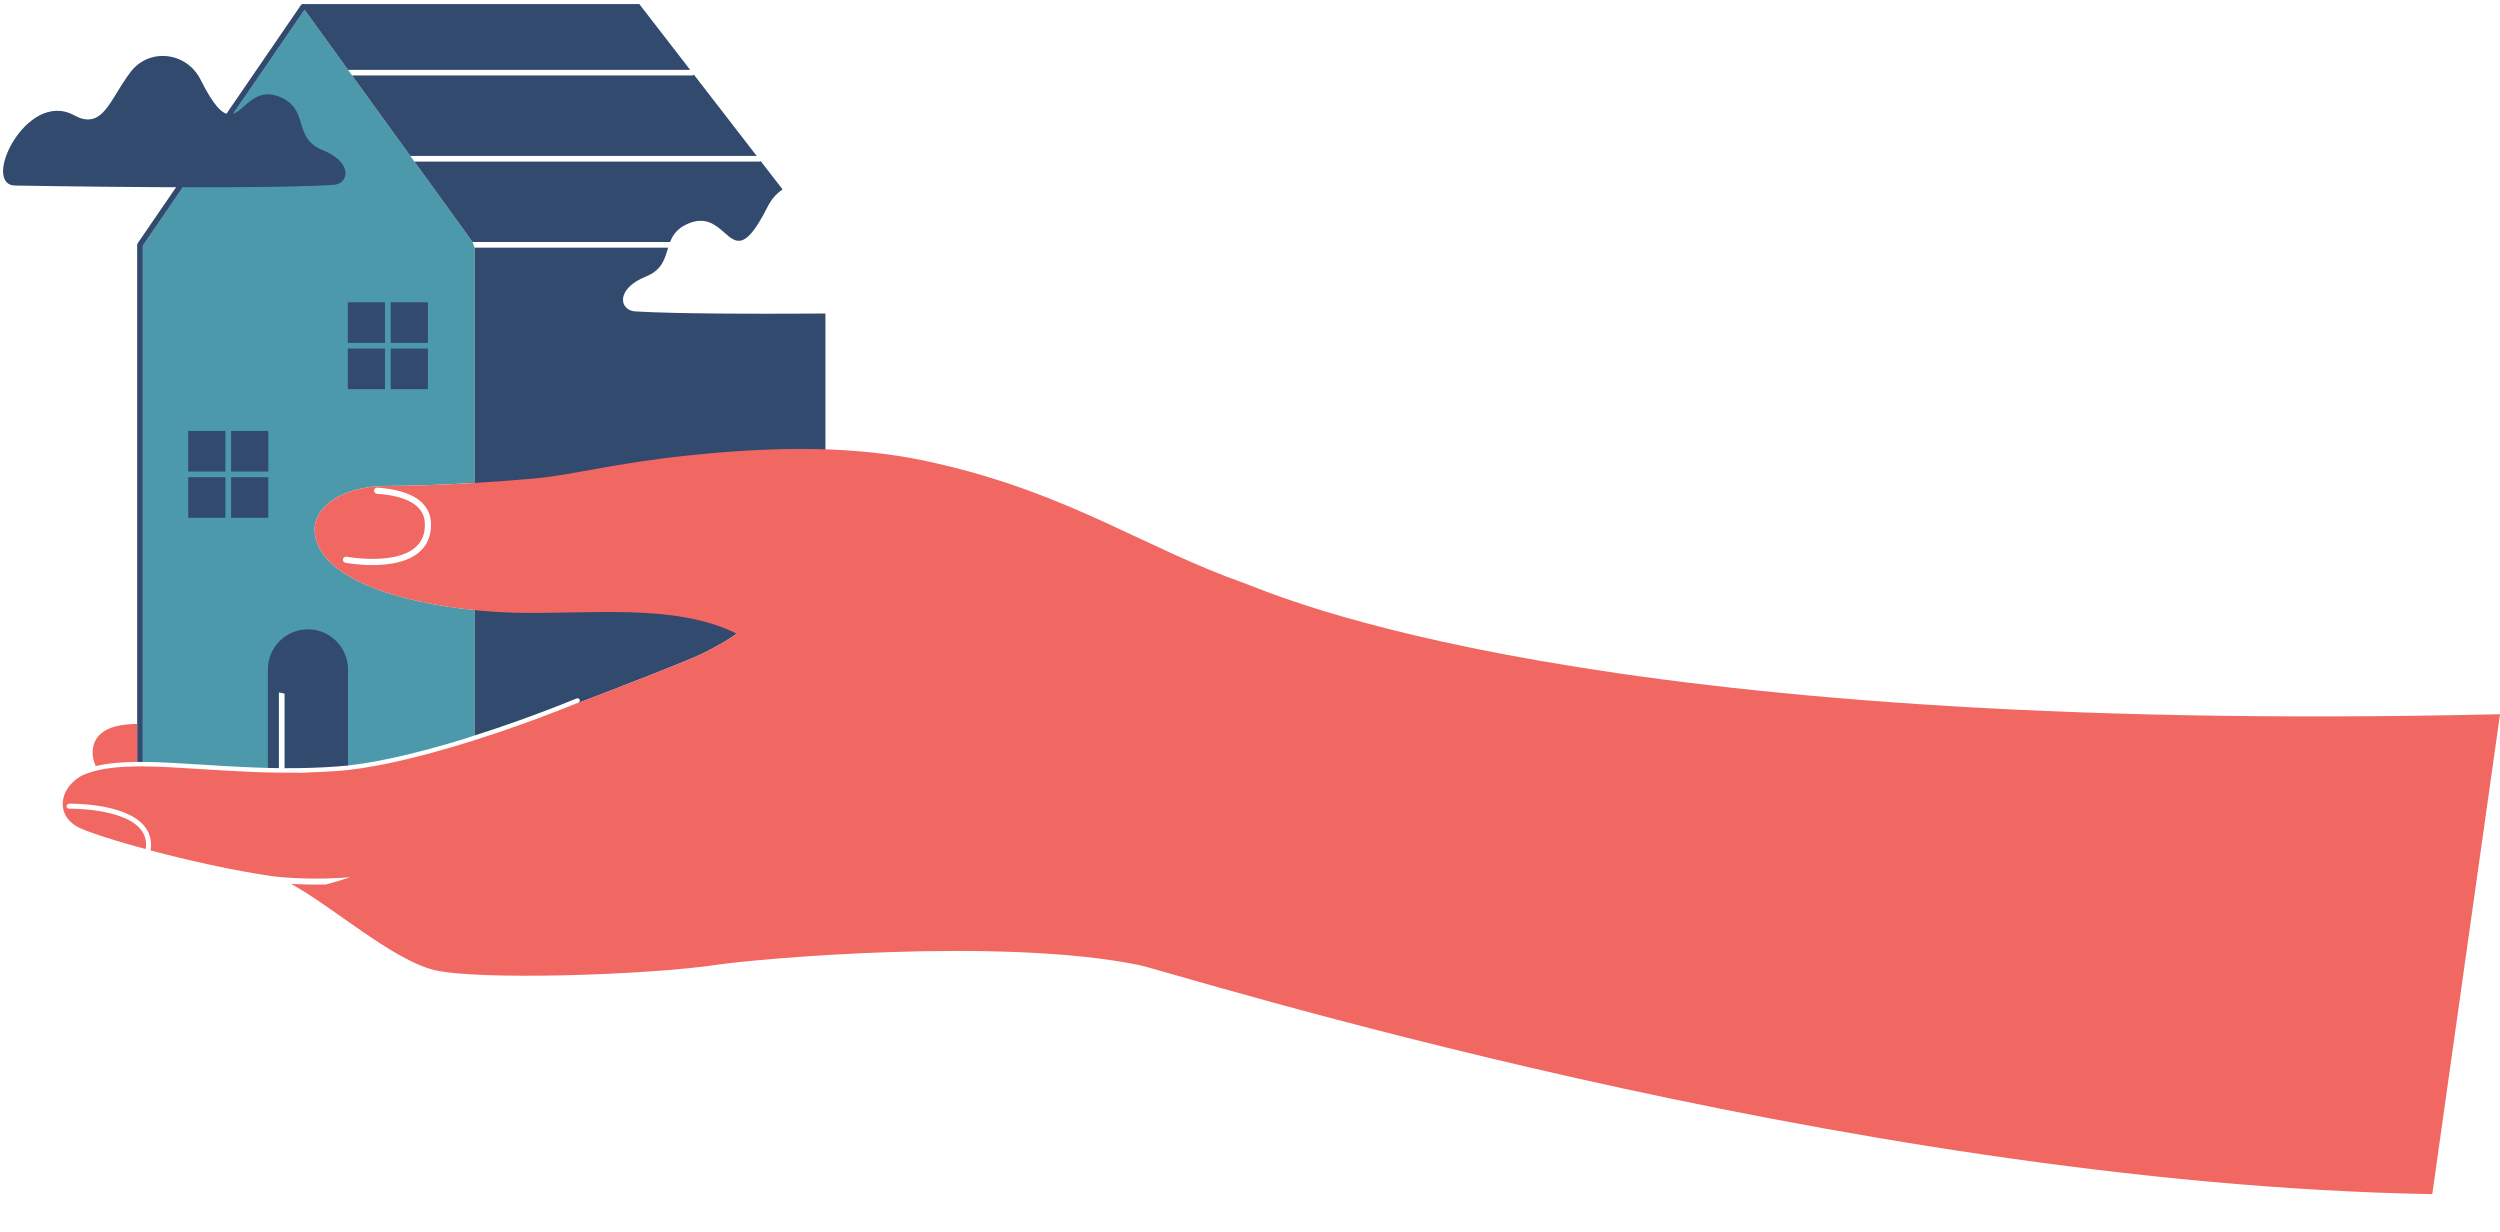
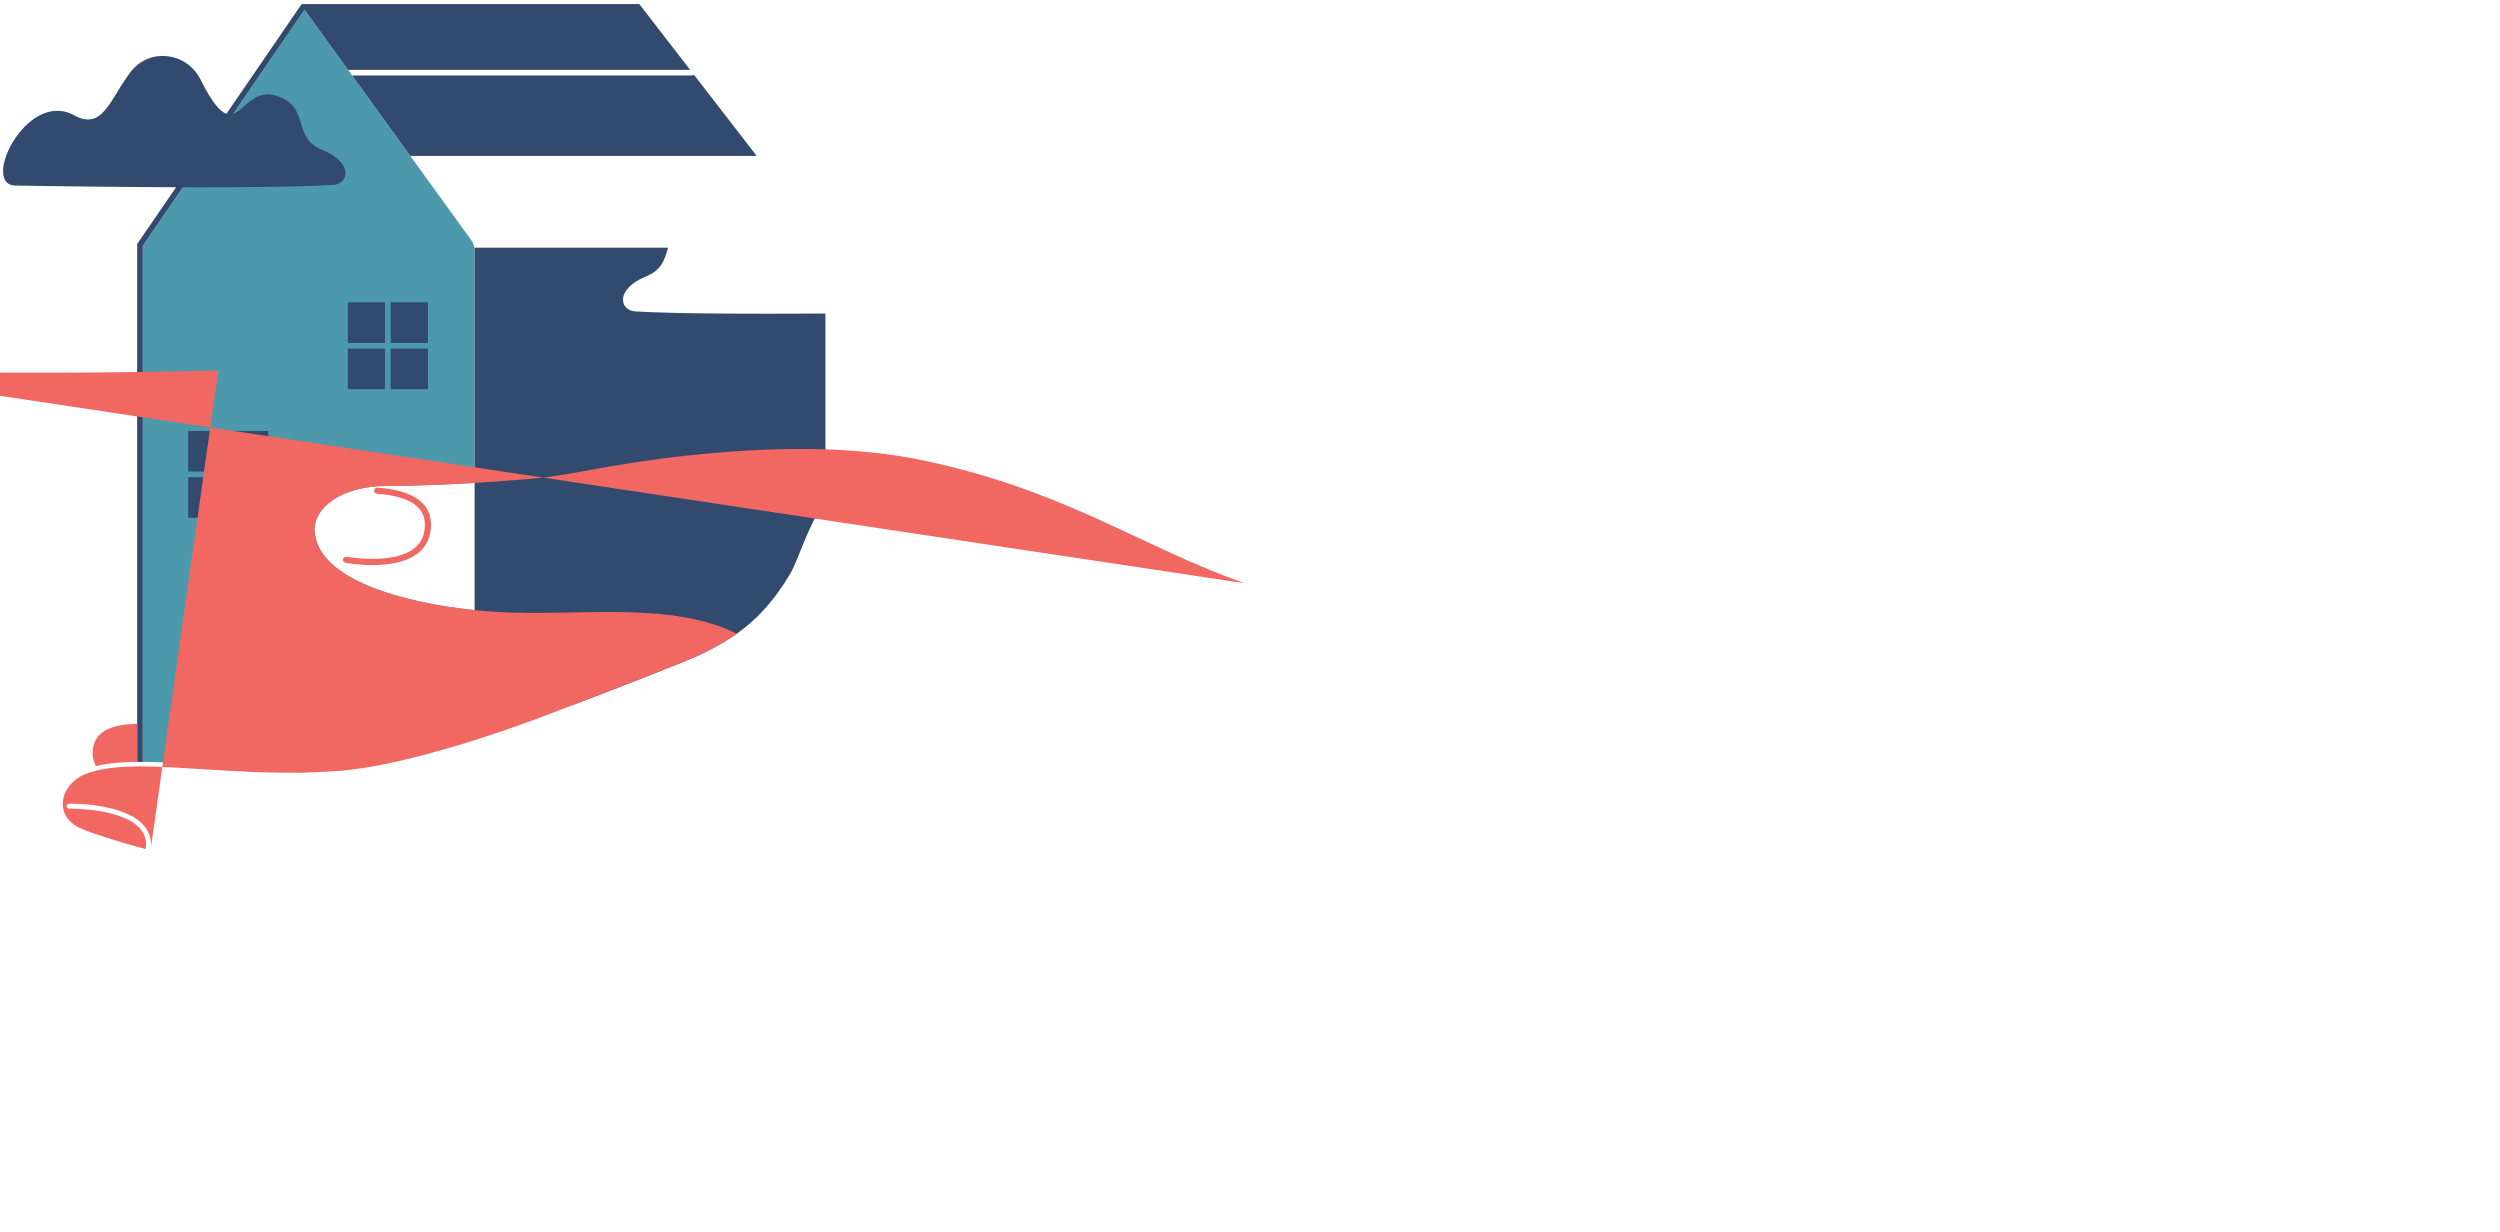
<svg xmlns="http://www.w3.org/2000/svg" id="hands" viewBox="0 0 2214 1091.5">
  <defs>
    <style>      .cls-1 {        fill: #f16761;      }      .cls-1, .cls-2, .cls-3, .cls-4 {        stroke-width: 0px;      }      .cls-2 {        fill: none;      }      .cls-3 {        fill: #4d99ac;      }      .cls-4 {        fill: #324a6d;      }    </style>
  </defs>
  <path class="cls-3" d="M224.23,679.67c4.29.17,8.61.31,12.99.42,3.23.08,4.5-75.63,7.78-75.59,1.66.02,16.32,3.99,18,4,2.81.01,4.15,32.02,7,32,1.89.06,2.44,15.99,4,16,2.41,0,5.94,10.21,9,10,0,0,1.99,4,2,4,4.42-.13.51,3.23,5,3,4.28-.22,4.65,2.33,9,2,2.58-.2,6.45,2.74,9.16,2.45,15.6-1.72,33.2-5.05,51.74-9.48,5.78-1.38,11.64-2.85,17.57-4.43,6.88-1.83,13.85-3.78,20.84-5.82,4.19-1.22,8.38-2.49,12.58-3.78l9.44-3.13v-111.01c-65.66-6.69-138.88-27.74-141.67-69.63-1.41-21.13,24.06-40.24,63.12-40.29,24.39-.03,52.31-1.15,78.54-2.72v-208.34l-1.81-5L269.71,8.65,126.47,217.61v457.12h0c15.61.09,33.09,1.21,52.19,2.43,14.44.92,29.67,1.89,45.56,2.51Z" />
  <g>
    <rect class="cls-4" x="166.67" y="381.65" width="32.97" height="35.96" />
    <rect class="cls-4" x="204.64" y="381.65" width="32.97" height="35.96" />
    <polygon class="cls-4" points="237.6 422.61 204.64 422.61 204.64 458.56 204.64 458.56 237.6 458.56 237.6 422.61" />
    <polygon class="cls-4" points="166.67 458.56 199.64 458.56 199.64 458.56 199.64 422.61 166.67 422.61 166.67 458.56" />
    <path class="cls-4" d="M272.69,557.35c-19.59,0-35.46,15.88-35.46,35.47v87.26c3.23.08,6.5.14,9.78.18v-67.08c1.65.36,3.32.74,5,1.12v66.01c8.4.04,16.96-.07,25.66-.38,7.32-.26,14.74-.65,22.26-1.23,2.67-.2,5.43-.48,8.24-.8v-85.09c0-9.79-3.97-18.67-10.39-25.08-6.42-6.42-15.29-10.39-25.08-10.39Z" />
    <polygon class="cls-4" points="345.98 267.72 345.98 303.68 378.95 303.68 378.95 267.72 345.98 267.72 345.98 267.72" />
    <polygon class="cls-4" points="308.01 303.68 340.98 303.68 340.98 267.72 340.98 267.72 308.01 267.72 308.01 303.68" />
    <rect class="cls-4" x="308.01" y="308.68" width="32.97" height="35.96" />
    <rect class="cls-4" x="345.98" y="308.68" width="32.97" height="35.96" />
    <path class="cls-4" d="M176.67,165.82c5.96,0,11.9,0,17.79-.02h.55c6.33-.02,12.59-.05,18.74-.09,4.22-.03,8.39-.06,12.49-.1,5.37-.05,10.61-.12,15.72-.19,1.13-.02,2.24-.03,3.35-.05,5.45-.09,10.73-.19,15.79-.31,13.01-.31,24.55-.72,33.91-1.26,14.25-.83,17.93-19.89-9.2-30.85-26.74-10.8-11.84-35.05-36.32-46.38-16.09-7.44-25.26.4-32.96,7.17-3.03,2.67-5.83,5.16-8.73,6.5-.39.18-.79.34-1.19.48l63.11-92.06,38.49,53.2h303l-45.04-58.27h-297.04c-.99-.25-2.07.11-2.68,1l-65.92,96.17c-1.43-.49-2.93-1.34-4.53-2.66-1.11-.92-2.28-2.06-3.51-3.45-4.18-4.77-9.02-12.46-14.91-24.22-.43-.86-.89-1.69-1.37-2.5-4.99-8.4-12.62-14.07-21.02-16.71-.56-.18-1.12-.34-1.69-.48t-.01,0c-1.69-.44-3.41-.76-5.14-.97-8.24-.96-16.74.86-23.95,5.69-3.15,2.11-6.05,4.79-8.58,8.06-1.11,1.45-2.19,2.91-3.21,4.38-.1.14-.2.28-.29.42-3.31,4.75-6.23,9.56-9,14.08-.12.19-.23.38-.34.57-3.3,5.39-6.39,10.34-9.68,14.24-.02.02-.03.03-.04.05-5.47,6.47-11.5,10.04-19.97,7.94-2.34-.58-4.88-1.6-7.65-3.11-42.54-23.33-83.89,63.61-51.05,62.24,0,0,56.77,1.02,121.39,1.39,6.59.04,13.26.07,19.97.09l-34.03,49.64c-.29.42-.44.91-.44,1.41v457.9c1.65-.01,3.31-.02,5,0V217.61l35.52-51.82c4.44.01,8.89.03,13.33.03h1.35Z" />
-     <path class="cls-4" d="M608.23,198.56c16.09-7.44,25.26.4,32.96,7.17,3.03,2.67,5.83,5.16,8.73,6.5,3.58,1.66,7.31,1.56,11.81-2.15,1.11-.92,2.28-2.06,3.51-3.45,4.18-4.77,9.02-12.46,14.91-24.22.43-.86.89-1.69,1.37-2.5,3.02-5.08,7-9.15,11.53-12.17l-19.37-25.06c-.39.26-.86.41-1.36.41h-305.34l51.54,71.24h174.9c2.39-6.1,6.11-11.75,14.81-15.78Z" />
    <path class="cls-4" d="M363.36,138.1h306.77l-55.61-71.95c-.45.44-1.06.71-1.74.71h-300.96l51.54,71.24Z" />
    <path class="cls-4" d="M721.75,277.69c-6.81.04-13.7.07-20.63.09h-.46c-6.08.02-12.18.04-18.27.04h-1.35c-5.96,0-11.9,0-17.79-.02h-.55c-6.33-.02-12.59-.05-18.74-.09-4.22-.03-8.39-.06-12.49-.1-5.37-.05-10.61-.12-15.72-.19-1.13-.02-2.24-.03-3.35-.05-5.45-.09-10.73-.19-15.79-.31-13.01-.31-24.55-.72-33.91-1.26-14.25-.83-17.93-19.89,9.2-30.85,14.69-5.93,16.81-15.92,19.8-25.6h-171.38v431.98c26.13-8.31,51.88-17.58,74.6-26.48,5.45-2.13,10.74-4.25,15.8-6.32,1.02-.43,2.19.07,2.61,1.09.42,1.02-.07,2.19-1.09,2.61-3.06,1.25-6.2,2.52-9.41,3.8.04,0,.08.01.12.02.55-.21,1.09-.41,1.64-.62,48.97-18.76,104.45-40.22,117.3-46.55,9.13-4.51,17.79-9.16,26.11-14.63,1.49-.98,2.97-1.99,4.44-3.03,16.73-11.81,32.11-27.51,47.15-52.75,7.95-13.33,15.12-41.77,31.4-65.22v-165.61c-3.06.02-6.15.04-9.25.06ZM432.51,615.91c.57.06,1.33.16,2.27.28-.94-.12-1.7-.21-2.27-.28Z" />
  </g>
  <path class="cls-2" d="M410.89,658.45c3.15-.97,6.3-1.94,9.44-2.93,27.83-8.81,55.26-18.72,79.12-28.14,1.14-.45,2.27-.9,3.39-1.34.04,0,.08.01.12.02.55-.21,1.09-.41,1.64-.62,48.97-18.76,104.45-40.22,117.3-46.55,9.13-4.51,17.79-9.16,26.11-14.63,1.49-.98,2.97-1.99,4.44-3.03,0,0,0,0,0,0-55.22-27.58-131.2-16.81-197.49-18.63-10.98-.3-22.68-1.05-34.64-2.26v111.01l-9.44,7.13Z" />
-   <path class="cls-1" d="M1102,516.5c-88-31-154-79-271.92-106-.59-.13-1.16-.26-1.74-.39-54.59-12.77-121.24-16.99-217.31-6.92-69.53,7.29-102.96,17.43-138.08,20.59-15.29,1.38-33.51,2.76-52.62,3.9-26.23,1.57-54.15,2.68-78.54,2.72-39.06.05-64.53,19.16-63.12,40.29,2.79,41.89,76.01,62.94,141.67,69.63,11.95,1.22,23.65,1.96,34.64,2.26,66.29,1.82,142.27-8.95,197.49,18.63,0,0,0,0,0,0-1.47,1.04-2.95,2.05-4.44,3.03-8.32,5.47-16.98,10.12-26.11,14.63-12.85,6.33-68.33,27.79-117.3,46.55-.55.21-1.09.42-1.64.62-.04,0-.08-.01-.12-.02-1.12.45-2.25.9-3.39,1.34-23.86,9.42-51.29,19.33-79.12,28.14-3.14,1-6.29,1.97-9.44,2.93-4.2,1.29-8.39,2.55-12.58,3.78-6.99,2.04-13.96,3.99-20.84,5.82-5.93,1.57-11.79,3.05-17.57,4.43-18.54,4.42-36.14,7.76-51.74,9.48-2.7.3-5.35.55-7.93.75-4.35.33-8.65.59-12.94.82-4.49.23-8.95.42-13.37.55,0,0-.01,0-.02,0-3.06.21-5.81.33-8.22.33-1.55-.01-3.29-.03-5.18-.09-2.85.02-5.69.03-8.5.01-1.68,0-3.34-.03-5-.05-3.28-.04-6.55-.09-9.78-.17-4.38-.11-8.71-.25-12.99-.42-15.89-.62-31.11-1.59-45.56-2.51-19.1-1.22-36.58-2.34-52.19-2.43-1.69-.01-3.35,0-5,.01-13.02.12-24.65,1.06-34.76,3.4-5.32,1.23-10.21,2.85-14.66,4.94-.47.26-.93.53-1.38.81-18.56,11.36-22.13,35.51.88,45.82,5.6,2.51,16.82,6.39,31.62,10.87,2.81.86,5.75,1.71,8.82,2.61,5.32,1.54,16.89,4.74,17.03,4.78,1.06-7.13-.59-13.08-5.05-18.17-16.06-18.36-62.29-17.64-62.77-17.62-1.22,0-2.22-.95-2.25-2.16-.03-1.23.95-2.24,2.16-2.26,1.98-.03,48.75-.76,66.18,19.14,3.26,3.73,5.3,7.96,6.08,12.62.5,2.94.49,6.08-.02,9.37-.02.09-.03.17-.05.24h0s0,0,0,0c32.31,8.61,72.02,17.64,108.3,22.9.05.02.13.04.2.04.44.06.89.13,1.33.2.06.02.11.04.18.06.03,0,.05.01.08.02-.09-.03-.17-.06-.26-.09-.45-.06-.89-.12-1.33-.19.64.07,1.3.14,1.96.21,19.45,2.1,42.05,2.16,56.28,1.25,3.07-.2,6.44-.42,10.02-.64-7.74,2.58-15.1,4.76-21.44,6.42-8.31.18-17.85.09-27.45-.38-1.18-.06-2.36-.12-3.53-.19,36.09,19.47,89.67,67.2,126.86,76.3,37.94,9.28,187.69,4.7,250.87-4.7,34.34-5.11,250.31-24.83,373.41.3,28.07,5.73,623.21,193.87,1145.21,202.87l60-425c-812,19-1084.99-106.49-1112-116ZM370.96,489.26c-20.53,17.27-63.25,9.46-65.05,9.13-1.48-.28-2.43-1.69-2.18-3.17.28-1.48,1.69-2.43,3.17-2.18.43.09,42.01,7.67,60.59-7.95,6.04-5.08,8.89-11.9,8.77-20.9-.08-6.57-2.49-11.83-7.32-16.05-8.38-7.28-22.45-9.98-35.04-10.8-4.13-.76-3.14-6.17,1-5.41,13.31.94,28.26,4,37.6,12.12,4.26,3.72,7.06,8.2,8.36,13.4.53,2.1.79,4.34.84,6.67.14,10.56-3.47,19.01-10.73,25.12Z" />
+   <path class="cls-1" d="M1102,516.5c-88-31-154-79-271.92-106-.59-.13-1.16-.26-1.74-.39-54.59-12.77-121.24-16.99-217.31-6.92-69.53,7.29-102.96,17.43-138.08,20.59-15.29,1.38-33.51,2.76-52.62,3.9-26.23,1.57-54.15,2.68-78.54,2.72-39.06.05-64.53,19.16-63.12,40.29,2.79,41.89,76.01,62.94,141.67,69.63,11.95,1.22,23.65,1.96,34.64,2.26,66.29,1.82,142.27-8.95,197.49,18.63,0,0,0,0,0,0-1.47,1.04-2.95,2.05-4.44,3.03-8.32,5.47-16.98,10.12-26.11,14.63-12.85,6.33-68.33,27.79-117.3,46.55-.55.21-1.09.42-1.64.62-.04,0-.08-.01-.12-.02-1.12.45-2.25.9-3.39,1.34-23.86,9.42-51.29,19.33-79.12,28.14-3.14,1-6.29,1.97-9.44,2.93-4.2,1.29-8.39,2.55-12.58,3.78-6.99,2.04-13.96,3.99-20.84,5.82-5.93,1.57-11.79,3.05-17.57,4.43-18.54,4.42-36.14,7.76-51.74,9.48-2.7.3-5.35.55-7.93.75-4.35.33-8.65.59-12.94.82-4.49.23-8.95.42-13.37.55,0,0-.01,0-.02,0-3.06.21-5.81.33-8.22.33-1.55-.01-3.29-.03-5.18-.09-2.85.02-5.69.03-8.5.01-1.68,0-3.34-.03-5-.05-3.28-.04-6.55-.09-9.78-.17-4.38-.11-8.71-.25-12.99-.42-15.89-.62-31.11-1.59-45.56-2.51-19.1-1.22-36.58-2.34-52.19-2.43-1.69-.01-3.35,0-5,.01-13.02.12-24.65,1.06-34.76,3.4-5.32,1.23-10.21,2.85-14.66,4.94-.47.26-.93.53-1.38.81-18.56,11.36-22.13,35.51.88,45.82,5.6,2.51,16.82,6.39,31.62,10.87,2.81.86,5.75,1.71,8.82,2.61,5.32,1.54,16.89,4.74,17.03,4.78,1.06-7.13-.59-13.08-5.05-18.17-16.06-18.36-62.29-17.64-62.77-17.62-1.22,0-2.22-.95-2.25-2.16-.03-1.23.95-2.24,2.16-2.26,1.98-.03,48.75-.76,66.18,19.14,3.26,3.73,5.3,7.96,6.08,12.62.5,2.94.49,6.08-.02,9.37-.02.09-.03.17-.05.24h0s0,0,0,0l60-425c-812,19-1084.99-106.49-1112-116ZM370.96,489.26c-20.53,17.27-63.25,9.46-65.05,9.13-1.48-.28-2.43-1.69-2.18-3.17.28-1.48,1.69-2.43,3.17-2.18.43.09,42.01,7.67,60.59-7.95,6.04-5.08,8.89-11.9,8.77-20.9-.08-6.57-2.49-11.83-7.32-16.05-8.38-7.28-22.45-9.98-35.04-10.8-4.13-.76-3.14-6.17,1-5.41,13.31.94,28.26,4,37.6,12.12,4.26,3.72,7.06,8.2,8.36,13.4.53,2.1.79,4.34.84,6.67.14,10.56-3.47,19.01-10.73,25.12Z" />
  <path class="cls-1" d="M121.47,674.73v-33.59c-22.13.14-37.2,6.36-39.23,22.19-.63,4.9.22,9.94,2.58,15.13,10.67-2.58,22.93-3.61,36.65-3.74Z" />
</svg>